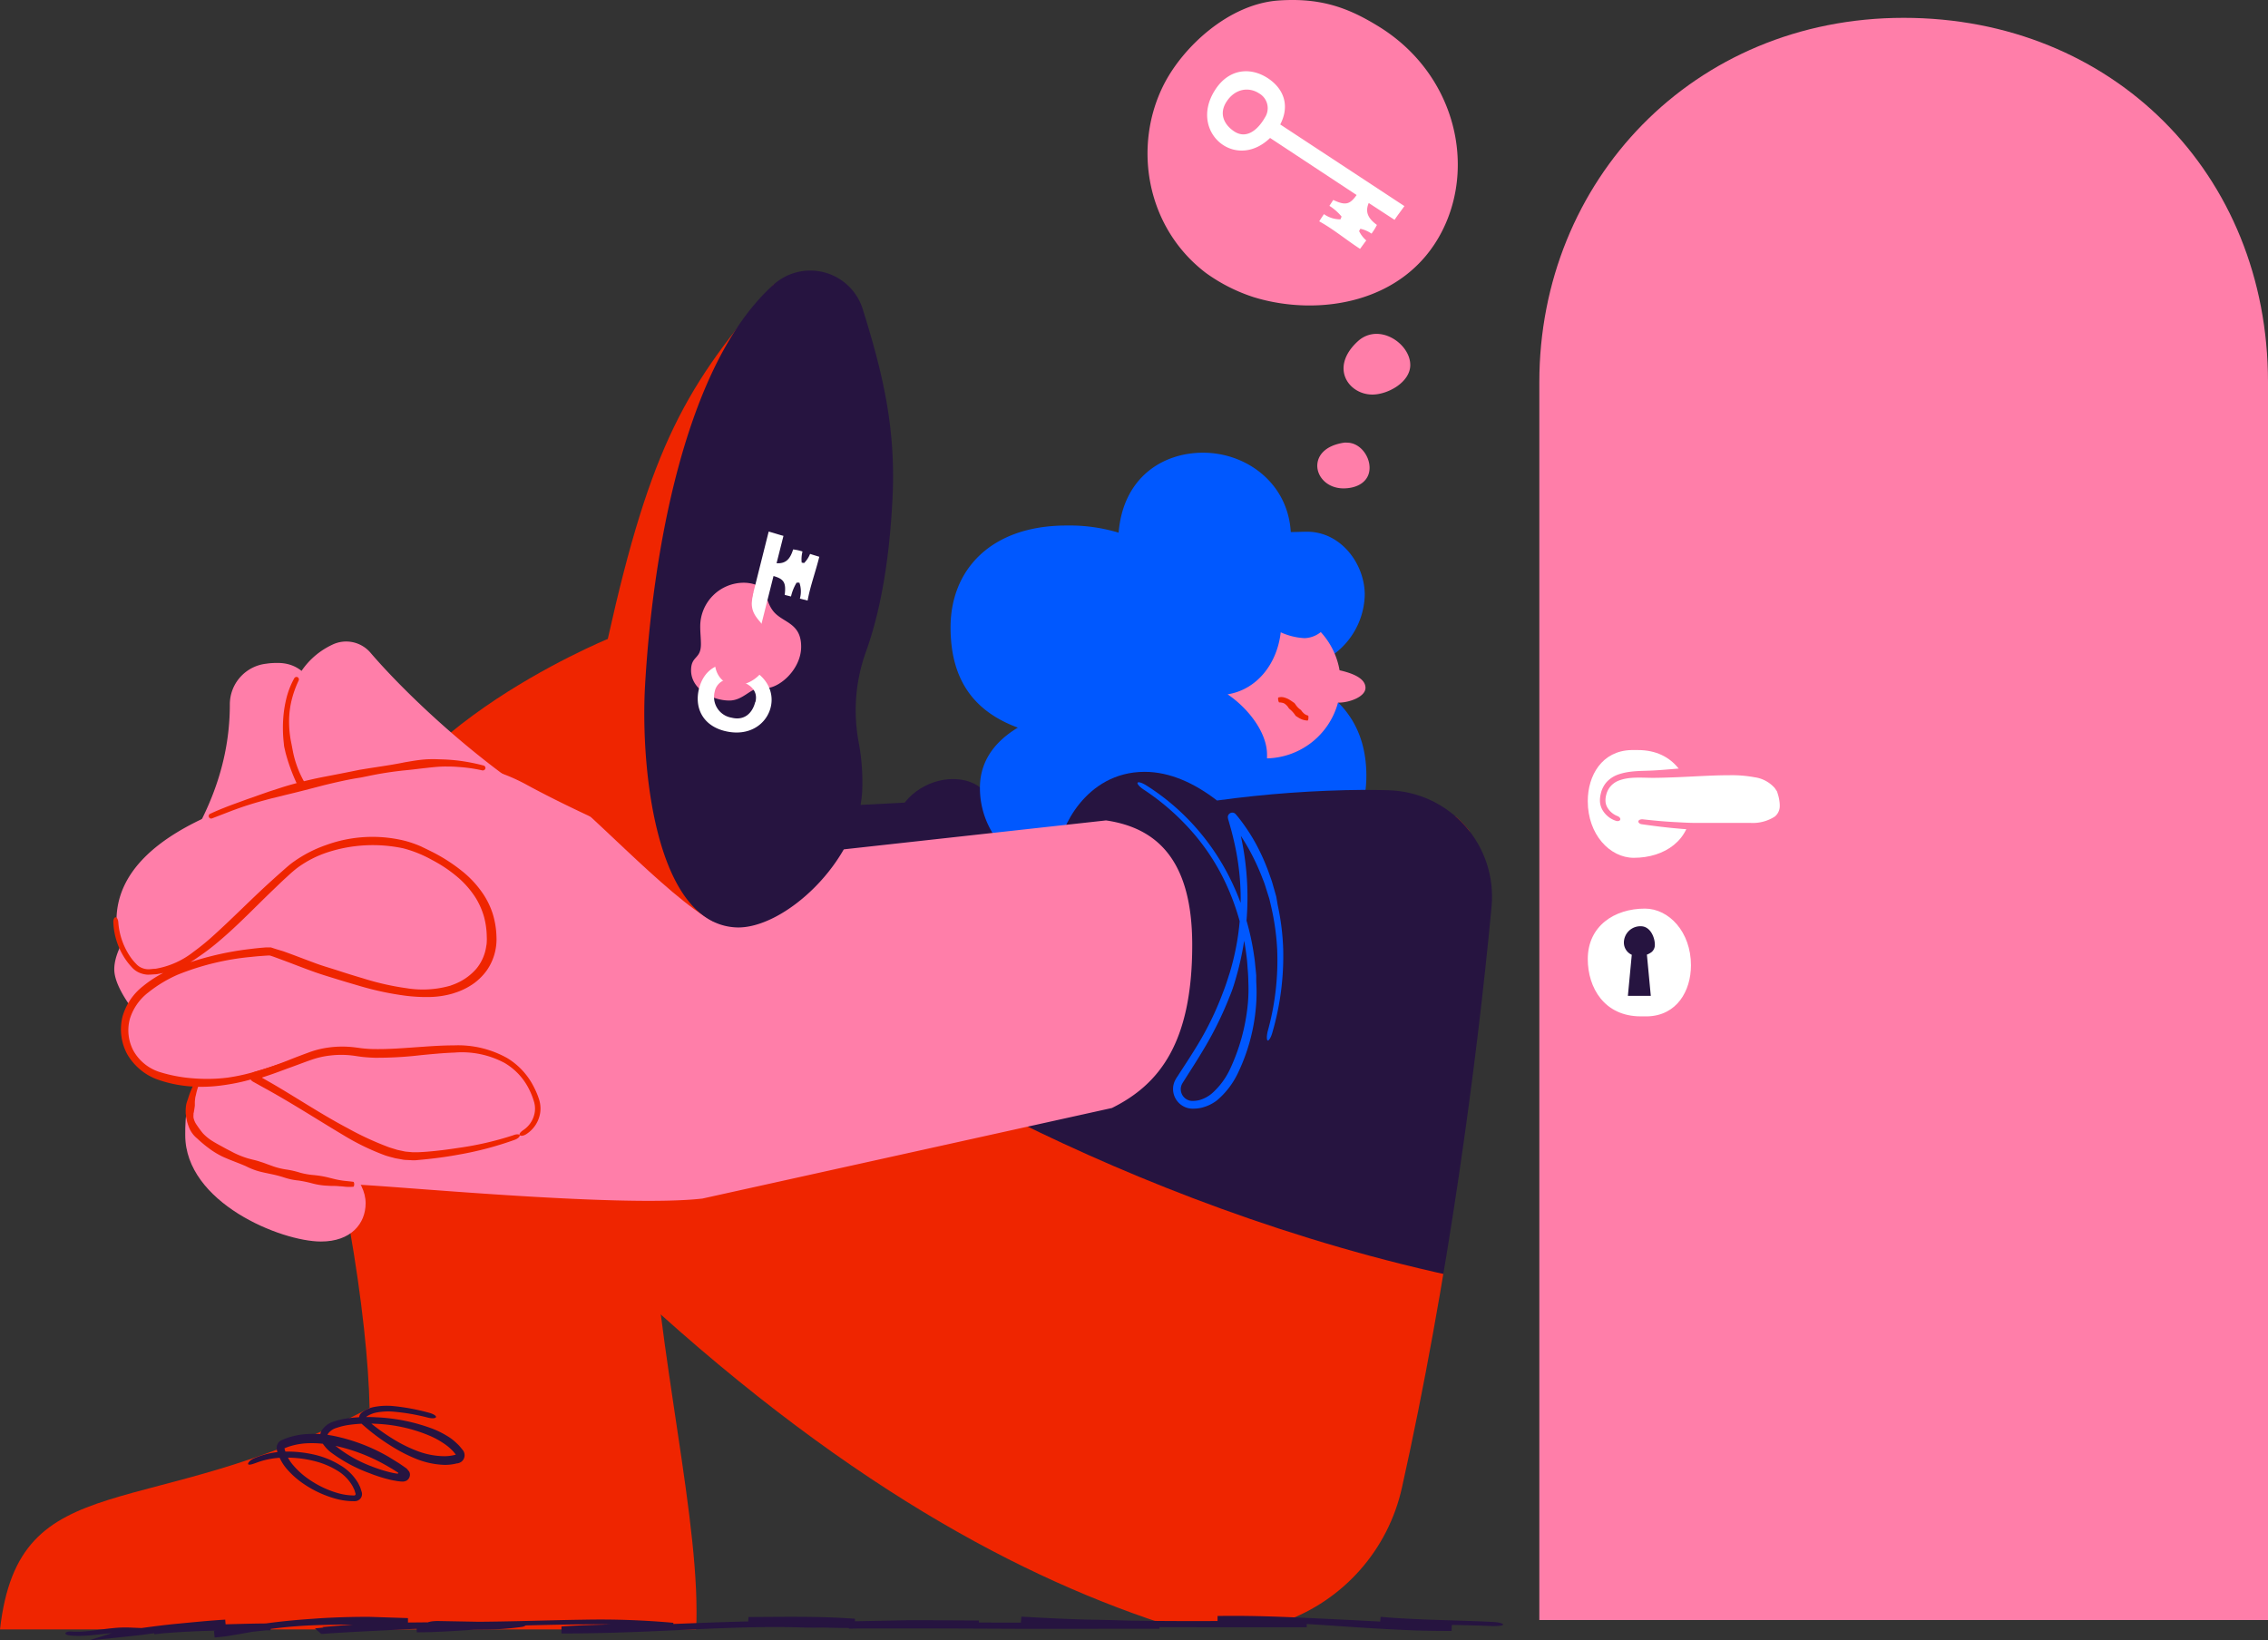
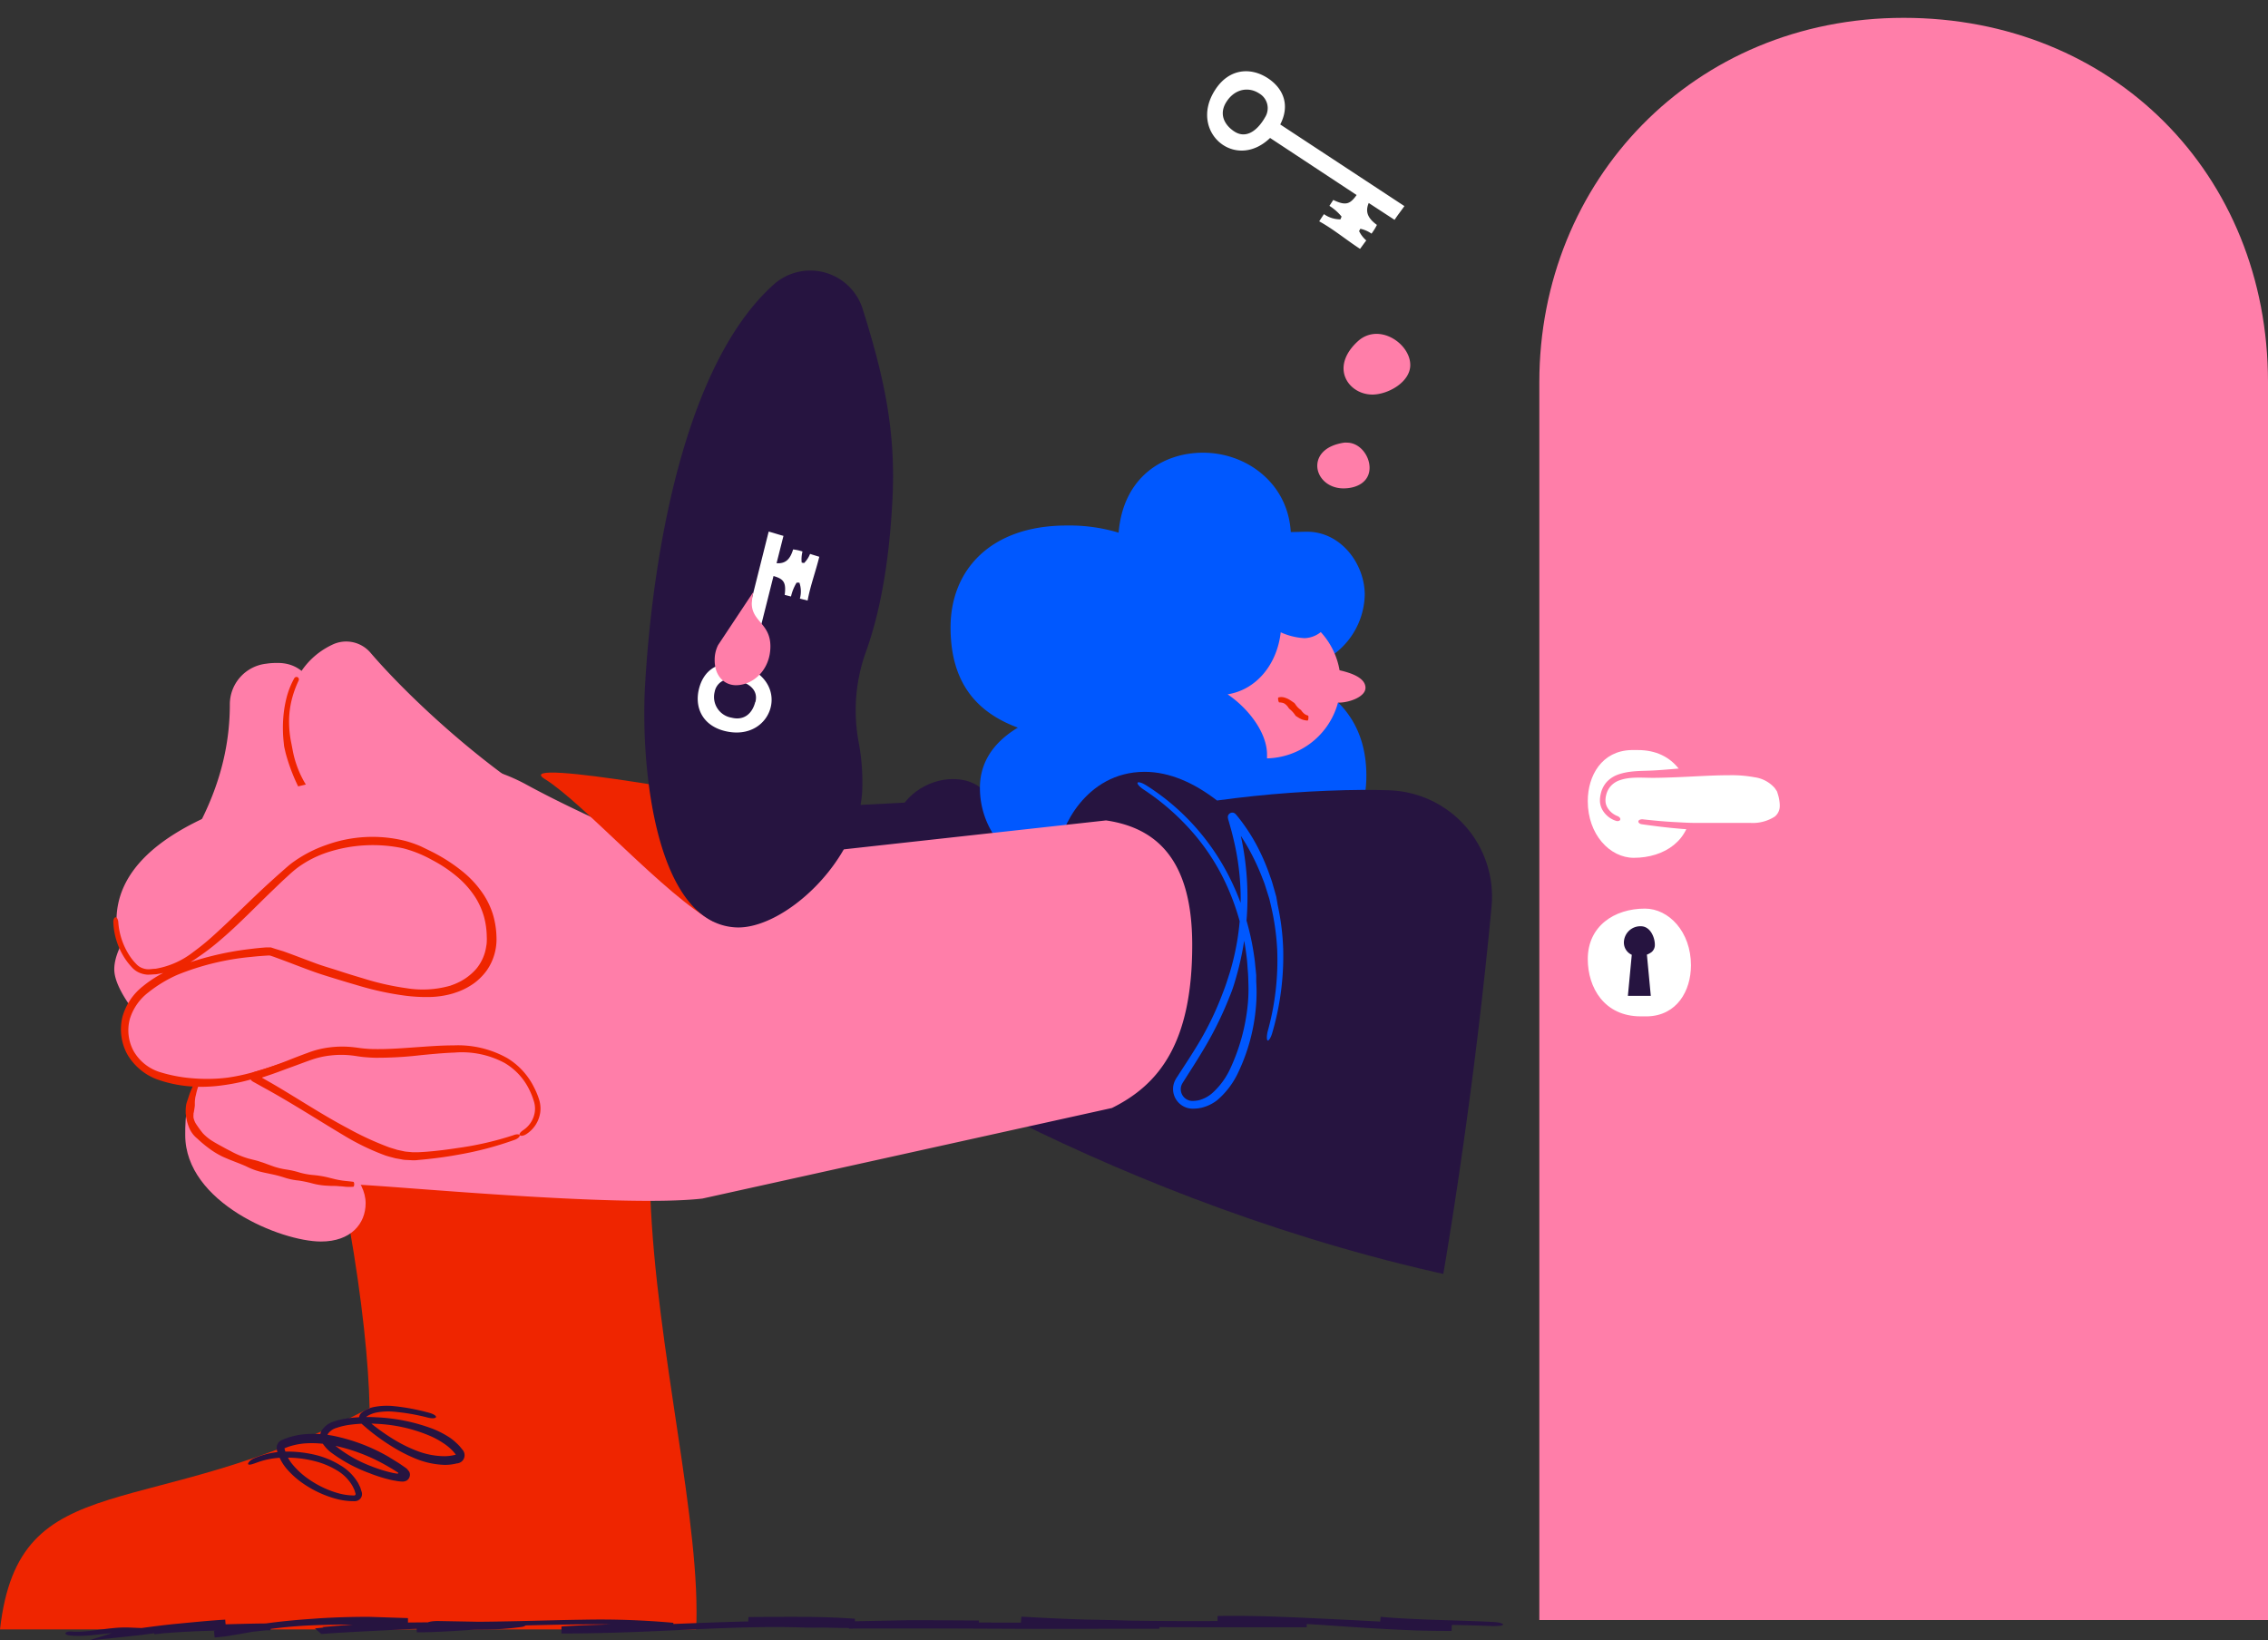
<svg xmlns="http://www.w3.org/2000/svg" id="Layer_2" data-name="Layer 2" viewBox="0 0 460.25 332.94">
  <rect x="0" y="0" width="460.25" height="332.94" fill="#333333" stroke="none" />
  <defs>
    <style>.cls-1{fill:none;}.cls-2{fill:#ef2500;}.cls-3{fill:#261440;}.cls-4{fill:#0058ff;}.cls-5{fill:#ff7ea9;}.cls-6{clip-path:url(#clip-path);}.cls-7{fill:#fff;}.cls-8{fill:#ff7337;}</style>
    <clipPath id="clip-path">
      <path class="cls-1" d="M121.15,254.76c45.44,43.77,83.36,64.36,114.57,74.68,10.46.24,15.59.24,24.77-.31a37.46,37.46,0,0,0,24-27.16c9.24-41.39,15.23-86.27,18.2-118a21.59,21.59,0,0,0-20.92-23.58c-1.65-.05-3.31-.08-5-.08a232.81,232.81,0,0,0-29.8,2.16c-4.53-3.5-9.55-5.82-14.68-5.82-12.12,0-17.32,12-17.32,15.64a3,3,0,0,0,.19,1.14S111.86,179.28,121.15,254.76Z" />
    </clipPath>
  </defs>
  <path class="cls-2" d="M132.38,224.18c-.36,4.18-.52,8.34-.52,12.5,0,30.46,9.49,67.16,9.49,90.39,0,1.22,0,2.42-.09,3.63H0c3.88-34.13,29.77-21,75-44.95-.36-18.09-5.26-51.61-16.26-86.73" />
  <line class="cls-1" x1="49.85" y1="296.4" x2="50.91" y2="297.96" />
  <line class="cls-1" x1="88.24" y1="288.57" x2="88.7" y2="286.74" />
  <path class="cls-3" d="M66.56,291a3.2,3.2,0,0,1,1.78-1.21,13.41,13.41,0,0,1,2.59-.61,28.19,28.19,0,0,1,5.52-.2,31.2,31.2,0,0,1,10.8,2.44,17.35,17.35,0,0,1,3.07,1.72,10.29,10.29,0,0,1,1.22,1,6.63,6.63,0,0,1,.52.54l.39.48a.06.06,0,0,1,0,.09l0,0-.37.09a9,9,0,0,1-1.84.21,15.83,15.83,0,0,1-5.41-1,28.38,28.38,0,0,1-4.71-2.28,42.38,42.38,0,0,1-5.82-4.22.27.27,0,0,1-.08-.1c-.36-.3,1-1,2-1.23a12.65,12.65,0,0,1,3.49-.22,41.7,41.7,0,0,1,7.13,1.22c.84.21,1.57.15,1.64-.11s-.55-.65-1.39-.87a42.75,42.75,0,0,0-7.35-1.37,13.84,13.84,0,0,0-3.84.19,6.2,6.2,0,0,0-1.9.72,4.27,4.27,0,0,0-.44.3,1.73,1.73,0,0,0-.51.53,1.48,1.48,0,0,0,0,1.44,1.52,1.52,0,0,0,.32.4,42.37,42.37,0,0,0,6,4.52,31.89,31.89,0,0,0,4.89,2.54,16.74,16.74,0,0,0,6,1.3,9.85,9.85,0,0,0,2.19-.24l.29-.07.14,0,.24-.07a1.62,1.62,0,0,0,.83-.58,1.69,1.69,0,0,0,0-2l-.61-.75a6.34,6.34,0,0,0-.63-.64,10.94,10.94,0,0,0-1.43-1.18A19.18,19.18,0,0,0,87.85,290a37,37,0,0,0-11.32-2.34,31.26,31.26,0,0,0-5.8.17,15,15,0,0,0-2.89.65,4.44,4.44,0,0,0-2.65,2,2.35,2.35,0,0,0-.18,1.41A3.39,3.39,0,0,0,65.5,293a8,8,0,0,0,1.43,1.6A30.63,30.63,0,0,0,75,299a29.69,29.69,0,0,0,4.38,1.37l.57.12c.19,0,.34.07.73.12s.66.08,1,.09.52-.08.74-.15a1.41,1.41,0,0,0,.77-1.21,1.25,1.25,0,0,0-.16-.68l-.5-.6c-1.14-.8-1.43-1-2-1.35s-1.07-.66-1.61-1a37.23,37.23,0,0,0-11-4.24,21.83,21.83,0,0,0-6.05-.39,15.72,15.72,0,0,0-3,.57,15,15,0,0,0-1.46.53l-.19.09a1.68,1.68,0,0,0-.3.15,1.68,1.68,0,0,0-.73,1.77l0,.13a9.74,9.74,0,0,0,2.28,4.12,17.52,17.52,0,0,0,3.46,2.93,21.81,21.81,0,0,0,6.46,2.88,13.74,13.74,0,0,0,3.61.43,1.49,1.49,0,0,0,1.2-.61,1.44,1.44,0,0,0,.19-1.3l-.29-.91-.41-.84a10.24,10.24,0,0,0-3.68-3.66,17.47,17.47,0,0,0-4.71-2,24.45,24.45,0,0,0-6.34-.75A16.67,16.67,0,0,0,51.52,296c-.83.37-1.3,1-1.14,1.19s.79,0,1.54-.27a16.31,16.31,0,0,1,6-1.08,23.11,23.11,0,0,1,6.05.74,16.25,16.25,0,0,1,4.38,1.83,8.73,8.73,0,0,1,3.23,3.27l.34.71.22.72a.3.3,0,0,1-.32.41,12.3,12.3,0,0,1-3.19-.46,20,20,0,0,1-6-2.86,15.74,15.74,0,0,1-3.06-2.74,8.07,8.07,0,0,1-1.82-3.4V294a.06.06,0,0,1,0-.07l0,0,.16-.06a11.52,11.52,0,0,1,1.29-.44,14.27,14.27,0,0,1,2.7-.48,21.29,21.29,0,0,1,5.56.37A36.6,36.6,0,0,1,78,297.21c.53.28,1,.59,1.57.9l1.12.71s.12.06.13.13a.1.1,0,0,1-.1.13h-.19l-.37-.06-.53-.1a27.54,27.54,0,0,1-4.15-1.28A27,27,0,0,1,68,293.39C67.08,292.64,66.2,291.55,66.56,291Z" />
  <path class="cls-3" d="M106.83,166.89l109.55-5.7s18.43-3,16.28,8.14S196.83,183,196.83,183H110.5Z" />
  <path class="cls-3" d="M182.35,166.76l-.43-.19c.84-4.66,6.15-8.45,11.41-8.45,7.09,0,8.54,5.71,10.14,8.64" />
-   <path class="cls-2" d="M157.09,57.68c-17.88,20.44-25,32.73-33.75,72,0,0-49.93,20.48-50.19,49.12l74.06,2.29Z" />
  <path class="cls-4" d="M206.08,174.12a17.51,17.51,0,0,1-7.22-14.26c0-4.6,2.22-8.88,7.69-12.18-8.89-3.3-13.65-9.66-13.65-20.36,0-11.63,8.13-20.66,23.54-20.66A34.43,34.43,0,0,1,227,108.11c.94-11.28,9-16.23,17.14-16.23,8.77,0,17.21,6.13,17.8,16.1h.25c1,0,2-.06,3.07-.06,6.83,0,11.69,6.49,11.69,12.8A15.43,15.43,0,0,1,265,135.4h0a1.28,1.28,0,0,0-.45,2.43c7.61,3.54,12.73,9.57,12.73,19.64,0,7-3.05,13.91-9.1,17.71" />
  <path class="cls-5" d="M257.12,153.92c0-.25,0-.51,0-.78,0-4.46-3.8-9.38-8-12.22,5.86-.92,10.05-6.11,10.78-12.59a13.28,13.28,0,0,0,4.86,1.19,5.58,5.58,0,0,0,3.27-1.23,15.26,15.26,0,0,1,3.81,7.75c2.4.54,5.26,1.54,5.26,3.56,0,1.83-3.29,3-5.38,3h-.2A15.29,15.29,0,0,1,257.12,153.92Z" />
  <line class="cls-1" x1="259.21" y1="141.13" x2="259.57" y2="142.99" />
  <line class="cls-1" x1="265.5" y1="146.69" x2="265.57" y2="144.8" />
  <path class="cls-2" d="M263,145.33l.4.26a5.24,5.24,0,0,0,.61.34,3.45,3.45,0,0,0,1.34.31c.09,0,.16-.23.17-.5s0-.5-.08-.51a2,2,0,0,1-.79-.39,3.85,3.85,0,0,1-.35-.35,2.21,2.21,0,0,1-.22-.29l-.05-.08a4,4,0,0,1-1.18-1.21l-.2-.25-.18-.11a9.35,9.35,0,0,0-1-.65,4.28,4.28,0,0,0-.86-.34,2.12,2.12,0,0,0-1.17,0c-.08,0-.1.25-.05.52s.14.47.19.48a2.94,2.94,0,0,1,.74.1,1.3,1.3,0,0,1,.52.27,2.72,2.72,0,0,1,.62.68l.09.15.21.19a5.75,5.75,0,0,1,1.17,1.34Z" />
  <g class="cls-6">
-     <path class="cls-2" d="M116.65,255.12c69.92,67.34,122.86,82.39,161.52,87.85,8.08-27.09,13.43-51.79,18.32-81.71.32-2-16.17-8.53-15.86-10.5,5.68-36,16.54-63.71,17.81-84.55-10-1.74-10.37-.4-19.87-.4-10,0-21.89-1.42-33,0-4.75-3.67-7.49-5.47-12.87-5.47C220,160.34,220,169,220,172.77c0,.43-4,2-3.87,2.41C216.12,175.18,106.9,175.91,116.65,255.12Z" />
    <path class="cls-3" d="M166.05,195.05s10.64-13.83,41.81-34.71,103-5.48,103-5.48l-6.48,106.05c-71.68-13.32-130.32-49.8-140.23-58.79Z" />
  </g>
  <line class="cls-1" x1="231.32" y1="158.05" x2="230.34" y2="159.67" />
  <line class="cls-1" x1="256.37" y1="210.88" x2="258.18" y2="211.43" />
  <path class="cls-4" d="M251,197.83a58.48,58.48,0,0,0,1.18-26.33c-.22-1.18-.47-2.33-.76-3.45-.14-.56-.28-1.11-.44-1.65l-.11-.4-.06-.2,0-.1v0h0l-.76.23h0l-.59.53h0l.06.08.12.15.25.3a41.19,41.19,0,0,1,3.41,5.1,46.43,46.43,0,0,1,2.83,6c.18.47.38.94.54,1.42l.46,1.46.46,1.46.35,1.49a49.58,49.58,0,0,1,1.24,8.75,53.73,53.73,0,0,1-1.92,16.63c-.24,1-.22,1.8,0,1.88s.68-.63.94-1.61a55.41,55.41,0,0,0,2.2-17,49.58,49.58,0,0,0-1.12-8.91L259,182l-.43-1.52-.44-1.52c-.16-.5-.35-1-.52-1.49a42.7,42.7,0,0,0-2.8-6.31,38,38,0,0,0-3.57-5.35l-.27-.32-.14-.17-.07-.08a1.24,1.24,0,0,0-.22-.18.85.85,0,0,0-.5-.13.91.91,0,0,0-.75.45.89.89,0,0,0-.08.73v0l0,.09.06.2.12.39c.14.53.3,1.07.45,1.61.29,1.09.56,2.21.81,3.37a51.6,51.6,0,0,1-1.06,25.54c-.45,1.4-.88,2.81-1.43,4.17a62.49,62.49,0,0,1-5.45,11.11c-1.08,1.77-2.22,3.5-3.36,5.25l-.42.66a5.6,5.6,0,0,0-.44.73,3.9,3.9,0,0,0-.44,1.87,4,4,0,0,0,1.81,3.26,4,4,0,0,0,1.95.65,8,8,0,0,0,1.9-.16A8.37,8.37,0,0,0,247,223.3a16.64,16.64,0,0,0,4.27-5.63,38.42,38.42,0,0,0,3.6-13.31,33.69,33.69,0,0,0,.06-5.12l0-1.28-.12-1.27c-.1-.84-.15-1.69-.29-2.53a51.71,51.71,0,0,0-4.65-15.36,47.31,47.31,0,0,0-6.25-9.73,46.54,46.54,0,0,0-11-9.67c-.85-.53-1.62-.77-1.76-.54s.4.84,1.21,1.38a48.48,48.48,0,0,1,10.7,9.57,44,44,0,0,1,6,9.52A48.66,48.66,0,0,1,253,194.4c.11.82.14,1.64.21,2.46s.11,1.64.12,2.46a32.73,32.73,0,0,1-.15,4.86,40,40,0,0,1-3.52,12.7,15.16,15.16,0,0,1-3.76,5.07,6.73,6.73,0,0,1-2.61,1.35,6.33,6.33,0,0,1-1.42.14,2.34,2.34,0,0,1-1.15-.37,2.39,2.39,0,0,1-1.1-1.92,2.29,2.29,0,0,1,.24-1.12,6.73,6.73,0,0,1,.36-.6l.41-.65c1.11-1.75,2.25-3.51,3.33-5.32a72,72,0,0,0,5.61-11.3C250.17,200.74,250.6,199.28,251,197.83Z" />
  <path class="cls-5" d="M386.31,3.62h0c-42.71,0-73.93,33.1-73.93,73.93V328.8H460.25V77.55C460.25,35.28,428.76,3.62,386.31,3.62Z" />
  <path class="cls-7" d="M334.31,206.28l-1.34,0c-7.41,0-10.76-5.82-10.76-11.63,0-6.66,5.35-10.24,11.6-10.24,4.85,0,9.34,4.72,9.34,11.5C343.15,201.12,340.28,206.13,334.31,206.28Z" />
  <path class="cls-7" d="M331.05,152.23l1.34,0c7.42,0,10.76,5.82,10.76,11.63,0,6.66-5.35,10.24-11.6,10.24-4.85,0-9.34-4.72-9.34-11.5C322.21,157.39,325.08,152.38,331.05,152.23Z" />
  <path class="cls-3" d="M335.82,191.7c0-1.37-.87-3.71-2.86-3.71a3.34,3.34,0,0,0-3.42,3.31,2.7,2.7,0,0,0,1.6,2.48l-.79,8.34H335l-.79-8.37a3.64,3.64,0,0,0,1-.56A1.88,1.88,0,0,0,335.82,191.7Z" />
  <path class="cls-7" d="M328.75,166.31a4.14,4.14,0,0,1-3.56-4.26c.43-3.82,3.34-4.83,7.38-4.91,1,0,1.92,0,2.71,0,2.66-.05,8.12-.51,12.3-.6,7.5-.15,14.19.14,14.33,6.82.07,3.54-3.8,4.44-7.35,4.51h-.08a139.1,139.1,0,0,1-20.82-1C332.26,166.67,330.39,166.65,328.75,166.31Z" />
  <line class="cls-1" x1="328.55" y1="167.24" x2="328.94" y2="165.38" />
  <line class="cls-1" x1="332.54" y1="165.79" x2="332.38" y2="167.68" />
  <path class="cls-5" d="M360.85,161.39a7.86,7.86,0,0,1,.25,1.21,5.61,5.61,0,0,1,.06,1.21,2.72,2.72,0,0,1-1,1.92,8.24,8.24,0,0,1-4.89,1.29h-5.52l-2.86,0c-.88,0-1.76,0-2.63,0-1.27,0-2.53-.07-3.79-.14-2.4-.11-4.77-.33-7.17-.6-.44,0-.8.16-.82.43s.29.53.7.58c2.39.34,4.82.65,7.24.86,1.26.12,2.52.2,3.78.28l2.65.16c1,.06,1.93.1,2.9.12,1.73,0,3.52,0,5.63-.11a17,17,0,0,0,2.88-.5,7.49,7.49,0,0,0,2.79-1.31,4.24,4.24,0,0,0,1.56-2.85,9,9,0,0,0-.3-3c-.12-.33-.26-.66-.4-1s-.38-.61-.57-.92a8.77,8.77,0,0,0-5-2.75,30.73,30.73,0,0,0-5.41-.58,100.79,100.79,0,0,0-11.51.4c-1.41.11-2.83.24-4.23.3-2.21.11-4.56,0-6.88.83a5.79,5.79,0,0,0-2.24,1.47,5.33,5.33,0,0,0-1.22,2.4,5.5,5.5,0,0,0-.16,1.7,3.93,3.93,0,0,0,.55,1.68,4.93,4.93,0,0,0,2.67,2.12c.45.15.85,0,.9-.27s-.21-.54-.55-.68a4.09,4.09,0,0,1-2.06-1.73,2.87,2.87,0,0,1-.39-1.23,4.22,4.22,0,0,1,.14-1.34,4.11,4.11,0,0,1,1-1.88,4.33,4.33,0,0,1,1.82-1.13c2-.69,4.26-.48,6.52-.46,1.44,0,2.86-.05,4.27-.1,3.83-.13,7.67-.43,11.38-.43a25.49,25.49,0,0,1,5.11.41,6.65,6.65,0,0,1,4.12,2.21c.14.23.31.45.45.68Z" />
  <line class="cls-1" x1="53.72" y1="218.53" x2="53.19" y2="216.71" />
  <line class="cls-1" x1="33.75" y1="212.76" x2="32.2" y2="213.85" />
  <path class="cls-8" d="M38.43,216.92a7.8,7.8,0,0,1-1.06-.48,10.27,10.27,0,0,1-1.44-.91,13.28,13.28,0,0,1-1.23-1,12.53,12.53,0,0,1-1.09-1.21.51.51,0,0,0-.64,0,.42.42,0,0,0-.17.58,14.73,14.73,0,0,0,2.35,2.65,13.4,13.4,0,0,0,1.49,1.11c.38.22.73.5,1.13.69l.27.14a23.87,23.87,0,0,0,5.32,1.24l.92.06.6,0c1.09-.08,2.17-.2,3.24-.38.77-.12,1.53-.26,2.29-.41a24.39,24.39,0,0,0,2.84-.77.46.46,0,0,0,.2-.58c-.08-.26-.29-.43-.48-.39l-2.79.64c-.74.14-1.47.27-2.22.34a20,20,0,0,1-3.09.07l-.54-.06h-.86A10.38,10.38,0,0,1,38.68,217Z" />
  <path class="cls-5" d="M65.76,232.4c3.36,3,8.44,7,8.44,11.8,0,4.17-3,7.78-9.06,7.78-8.13,0-27.55-7.9-27.55-21.61,0-.91,0-1.89.08-3,0-3.29,4.8-6.58,4.8-6.58" />
  <path class="cls-5" d="M59.47,172.06c2-5.78,6.14-9.16,6.14-22.38,0-8.29-2.59-15.13-9.23-15.13-.55,0-1.36,0-2.31.15A8.31,8.31,0,0,0,46.64,143v0c0,28.09-23.45,43.2-23.45,53.74,0,8.78,23.83,29.19,30.61,29.77C53.8,226.54,70.82,211.81,59.47,172.06Z" />
  <path class="cls-5" d="M115.92,166.12c-16.19-8.83-32.91-24.5-40.75-33.66a6.48,6.48,0,0,0-7.74-1.61c-6.35,3-9.35,9.35-9.35,16.18a26.27,26.27,0,0,0,10.9,21" />
  <line class="cls-1" x1="61.27" y1="137.86" x2="59.61" y2="136.94" />
  <line class="cls-1" x1="68.43" y1="168.83" x2="69.53" y2="167.28" />
  <path class="cls-2" d="M61.27,160.86c.36.55.75,1.07,1.14,1.59s.58.75.88,1.11.61.72.94,1.06a25.16,25.16,0,0,0,4,3.51.54.54,0,0,0,.75-.08.56.56,0,0,0-.14-.74,22.48,22.48,0,0,1-3.68-3.55c-.3-.33-.56-.69-.83-1s-.53-.71-.76-1.08a15.39,15.39,0,0,1-1-1.6l-.21-.38a20.52,20.52,0,0,1-2.92-7.2l-.25-1.31-.17-.85a21.36,21.36,0,0,1-.34-4.73,18.34,18.34,0,0,1,.47-3.38,21.08,21.08,0,0,1,1.44-4.08.54.54,0,0,0-.19-.71.53.53,0,0,0-.7.25,16.59,16.59,0,0,0-1.64,4.29,23.76,23.76,0,0,0-.56,3.56,27.28,27.28,0,0,0,.06,5l.09.88c.09.47.21.93.31,1.39a37.33,37.33,0,0,0,3,7.69Z" />
  <path class="cls-5" d="M35.6,196.87a20,20,0,0,1-5.78.38l-.81-.18c-1.1,0-2.9-2.58-3.74-4-1.9-3.13-1.63-2.52-1.63-6.22,0-19.86,33.52-28,61.24-31.7a35.94,35.94,0,0,1,21.88,4.06c11.24,6.14,23.9,11.25,34.43,16.49l83.26-9.19h0c10.46,1.53,17.49,8.2,17.49,25.28,0,19.84-6.67,28.32-16.3,33.09h0l-83.1,18.38c-16.87,1.94-65.27-2.83-70.63-2.83-3.63,0-33.44-3.92-33.44-14.49a14.19,14.19,0,0,1,1.39-5.87C24.8,219.77,18.78,205.39,35.6,196.87Z" />
  <line class="cls-1" x1="42.02" y1="164.94" x2="42.78" y2="166.68" />
  <line class="cls-1" x1="98.27" y1="156.9" x2="98.74" y2="155.07" />
-   <path class="cls-2" d="M74.59,157.53a71.71,71.71,0,0,1,7.83-1.21c1.43-.13,2.72-.32,3.91-.44.66-.08,1.33-.15,2-.21s1.23-.09,1.85-.1c.89,0,1.78,0,2.67.08a31.46,31.46,0,0,1,5,.7.55.55,0,0,0,.65-.37.52.52,0,0,0-.41-.62,39,39,0,0,0-5.17-1c-.9-.1-1.81-.18-2.73-.22l-1.92-.06c-.7,0-1.4,0-2.11.06-1.26.1-2.54.32-4,.57-2.6.54-5.27.9-7.86,1.31l-1.34.22c-2.47.51-5,1-7.45,1.47a81.33,81.33,0,0,0-8,2l-2.91.94-4.58,1.61-3.28,1.2c-1.35.52-2.75,1.07-4.09,1.71a.5.5,0,1,0,.4.92l4.1-1.58c1.07-.39,2.15-.79,3.26-1.13,1.52-.49,3.07-.91,4.62-1.32l2.92-.72c2.65-.62,5.31-1.33,7.89-2,2.41-.58,4.9-1.16,7.37-1.53Z" />
  <line class="cls-1" x1="105.09" y1="229.5" x2="105.79" y2="231.26" />
  <line class="cls-1" x1="105.79" y1="231.26" x2="105.09" y2="229.5" />
  <path class="cls-2" d="M54.31,221.18c5.12,2.84,10.23,6.14,15.41,9.23a48.5,48.5,0,0,0,8.2,4c.74.29,1.53.45,2.3.67l1.2.21a5.41,5.41,0,0,0,1.21.14l1.13.06c.38,0,.75,0,1.11-.06.72-.06,1.43-.13,2.14-.21q3.09-.33,6.13-.89a67.71,67.71,0,0,0,11.32-3c.65-.24,1.08-.65,1-.91s-.69-.27-1.33,0A64.49,64.49,0,0,1,92.86,233c-2,.31-4,.56-6,.73-.7.06-1.4.1-2.1.13l-1,0-1-.09a5.77,5.77,0,0,1-1.08-.17l-1.08-.23c-.71-.24-1.43-.41-2.13-.7a61.46,61.46,0,0,1-8-3.74c-5.24-2.76-10.3-6.16-15.42-9.12l-1.76-1s-.16-.09-.07-.13l.18-.06,1.61-.54c1.37-.47,2.72-1,4.06-1.48s2.67-1,4-1.46a17.28,17.28,0,0,1,4-.92,18.7,18.7,0,0,1,4.36,0c.71.08,1.49.23,2.29.31s1.59.13,2.38.15a75.83,75.83,0,0,0,9.34-.53c2.28-.22,4.54-.44,6.8-.52a18.36,18.36,0,0,1,10.17,2.11,12.8,12.8,0,0,1,5,5.42,14,14,0,0,1,.88,2.2,5,5,0,0,1,.25,2.22,5.34,5.34,0,0,1-2.3,3.75c-.51.34-.89.72-.8,1s.72.26,1.35-.14a6.25,6.25,0,0,0,2.85-4.47,6.09,6.09,0,0,0-.28-2.69,15.63,15.63,0,0,0-1-2.37,14.37,14.37,0,0,0-5.44-5.92,20.41,20.41,0,0,0-10.83-2.57c-2.31,0-4.61.16-6.87.32-3.08.21-6.15.48-9.17.43-.75,0-1.5-.05-2.24-.12s-1.46-.2-2.28-.28a20.39,20.39,0,0,0-4.75.07,18.69,18.69,0,0,0-4.27,1.07c-1.34.49-2.68,1-4,1.53s-2.67,1-4,1.47l-1,.33-1.45.44-.46.14-.23.07a.87.87,0,0,0-.11.09l-.42.37a.69.69,0,0,0-.15.59,1.08,1.08,0,0,0,.2.44,1.21,1.21,0,0,0,.38.36c.19.12.41.23.61.34l1,.56Z" />
  <path class="cls-2" d="M60.12,214.86c-3,.95-6.07,2-9.07,2.84a38.64,38.64,0,0,1-4.76,1,31.84,31.84,0,0,1-3.38.26,35,35,0,0,1-3.69-.1,30.27,30.27,0,0,1-6.94-1.32,9.35,9.35,0,0,1-5.16-4.21,8.84,8.84,0,0,1-.77-6.52,10.7,10.7,0,0,1,3.73-5.37A26.87,26.87,0,0,1,36,197.85a52.72,52.72,0,0,1,15-3.64c1.07-.12,2.15-.2,3.24-.27a4.73,4.73,0,0,1,.57,0l.72.24,1.55.57c2.07.76,4.14,1.59,6.25,2.35,1.66.61,3.36,1.11,5,1.62s3.34,1,5,1.49a60.31,60.31,0,0,0,9.11,1.9,33.76,33.76,0,0,0,4.73.24,17.94,17.94,0,0,0,4.76-.72c.46-.16.94-.3,1.39-.49a13.83,13.83,0,0,0,3-1.67,12,12,0,0,0,2.48-2.54,11.07,11.07,0,0,0,1.95-6.77,17.36,17.36,0,0,0-.72-4.57,16,16,0,0,0-2-4.18,20.65,20.65,0,0,0-4-4.4,34.65,34.65,0,0,0-5.59-3.73c-1-.53-2-1-3-1.49a23.23,23.23,0,0,0-3.19-1.12,27.52,27.52,0,0,0-16.08.84,26,26,0,0,0-6.41,3.27c-.5.34-1,.74-1.43,1.11s-.88.77-1.32,1.16c-.88.77-1.73,1.55-2.58,2.32-3.65,3.34-7.24,7-10.9,10.31a47.11,47.11,0,0,1-4.26,3.5,17,17,0,0,1-7.73,3.44c-.5,0-1,.11-1.5.1a3.64,3.64,0,0,1-1.34-.31,3.3,3.3,0,0,1-1.1-.81,11.06,11.06,0,0,1-1-1.18,14.25,14.25,0,0,1-2.59-7.25c-.05-.53-.27-1-.54-1s-.49.44-.47,1a14.39,14.39,0,0,0,2.7,7.87,12.85,12.85,0,0,0,1.06,1.28,4.31,4.31,0,0,0,1.45,1.07,5.06,5.06,0,0,0,1.75.43c.59,0,1.12-.06,1.69-.08a19.19,19.19,0,0,0,8.46-3.42,47.49,47.49,0,0,0,4.49-3.43c3.88-3.28,7.38-7,10.93-10.38.82-.79,1.64-1.59,2.49-2.36.43-.39.85-.79,1.28-1.16s.85-.72,1.31-1.05a21.83,21.83,0,0,1,6-3,29.68,29.68,0,0,1,15.2-.77,24.5,24.5,0,0,1,5.87,2.37,27.66,27.66,0,0,1,5.31,3.59,18.65,18.65,0,0,1,3.58,4.16,15.43,15.43,0,0,1,1.65,3.77,16.31,16.31,0,0,1,.56,4.07,7.32,7.32,0,0,1,0,.94,4.81,4.81,0,0,1-.1.93,9.21,9.21,0,0,1-2,4.6,11.38,11.38,0,0,1-4.12,3c-.38.17-.77.3-1.16.45a20.42,20.42,0,0,1-8.86.52,54.17,54.17,0,0,1-8.85-2c-1.66-.49-3.32-1-5-1.55s-3.32-1-4.94-1.62c-2.07-.76-4.15-1.58-6.26-2.33L56,192.62l-.87-.28a1.27,1.27,0,0,0-.18-.06l-.19,0-.27,0-.42,0c-1.11.08-2.22.19-3.31.33a61.39,61.39,0,0,0-15.3,3.82A23.27,23.27,0,0,0,29,200.17a11.94,11.94,0,0,0-4.16,6.24,10.64,10.64,0,0,0,1,7.59,11.81,11.81,0,0,0,5.85,5,25.84,25.84,0,0,0,7.38,1.52A29.41,29.41,0,0,0,43,220.5c1.18-.08,2.35-.24,3.51-.43a39.13,39.13,0,0,0,5-1.16c3.07-1,6-2.07,9-3.09.53-.18.88-.54.79-.8S60.65,214.69,60.12,214.86Z" />
  <path class="cls-2" d="M39.32,220.07c-.28.56-.53,1.14-.76,1.73-.12.31-.22.62-.32.93l-.22.66a6,6,0,0,0-.22.72,7.41,7.41,0,0,0-.12,1.47l0,.41.06.39c0,.26.06.53.12.78a8.36,8.36,0,0,0,.44,1.5,5.5,5.5,0,0,0,1.72,2.41,25.3,25.3,0,0,0,2.39,2,16.83,16.83,0,0,0,2.21,1.4c.6.33,1.24.58,1.87.85,1.09.44,2.23.86,3.32,1.33l.25.12a13.89,13.89,0,0,0,2.37.93c.54.15,1.1.28,1.65.39l1.08.23a24.25,24.25,0,0,1,2.44.64,13.05,13.05,0,0,0,3,.64,24.81,24.81,0,0,1,2.62.54,14.4,14.4,0,0,0,2.85.49l1.09.06c.57,0,1.14,0,1.71.07.41,0,.82.06,1.23.1a9.15,9.15,0,0,0,1.58,0c.12,0,.2-.23.2-.5s-.08-.49-.18-.5c-.48-.07-1-.12-1.5-.17a11.74,11.74,0,0,1-1.19-.16c-.56-.09-1.11-.22-1.66-.36l-1-.25a21.16,21.16,0,0,0-2.82-.44,15.28,15.28,0,0,1-2.59-.46,18,18,0,0,0-2.93-.67,14.69,14.69,0,0,1-2.42-.58l-1-.36c-.52-.18-1-.39-1.56-.55l-.36-.12c-.67-.23-1.37-.36-2-.54l-.24-.06a17.94,17.94,0,0,1-3.21-1.29c-.57-.31-1.16-.59-1.72-.91-.72-.4-1.46-.78-2.14-1.2a9.64,9.64,0,0,1-2.21-1.75A23.94,23.94,0,0,1,39.71,228a4.15,4.15,0,0,1-.44-1.14,3.08,3.08,0,0,1,0-.61V226l.07-.29c.08-.47.15-.9.2-1.31l0-.69q0-.31.06-.63c0-.3.1-.61.17-.91a12.32,12.32,0,0,1,.47-1.68c0-.1-.15-.27-.39-.38S39.37,220,39.32,220.07Z" />
  <path class="cls-3" d="M303,329.19c-6.53-.33-13.06-.37-19.56-.79-1.09-.07-2.17-.15-3.26-.25l-.1,1.05,6.82.91c2.37.31,4.73.61,7.12.82l.53,0,0-1.26c-2.4,0-4.8-.11-7.23-.22-4.61-.18-9.51-.46-15-.74-8.36-.39-16.89-.88-25.24-.73l0,1.17,4.78.34c4.36.33,8.81.69,13.32.69v-1.29c-5.38,0-10.79,0-16.13.1-10.72.07-21.64,0-32.18-.4-3.15-.12-6.34-.29-9.61-.48l-.09,1.3c5.85.45,11.82.5,17.7.62,3.45.07,6.9.18,10.32.43l0-1.31-11.17.09c-12.43.17-25.31.06-37.92,0l-2.88,0-10.95-.13,0,1.44,16-.21h10.26v-1.43l-7.81.11-11.76.17a209.94,209.94,0,0,1-26.84-1l-.23,0-.07,1.29c7.07,0,14.29-.07,21.45.44l0-1.37a89.73,89.73,0,0,1-10.76.5c-9.53-.18-19.28.32-28.66.65-6.52.23-13.19.43-19.9.4l0,1.43c3.59-.26,7.26-.38,10.91-.51,3.84-.12,7.69-.24,11.53-.48h.23l0-1.18a165,165,0,0,0-18.06-.63c-4.38.06-8.76.19-13.14.29-2.72.06-5.5.11-8.28.13L88.89,329c-1.13,0-2,.15-2,.36s.88.41,2,.45c2.8.08,5.62.19,8.42.22s5.58-.05,8.32-.11c4.36-.1,8.73-.23,13.11-.24a150.57,150.57,0,0,1,17.9.85l0-1.17h-.28c-3.81.18-7.62.24-11.42.32s-7.37.17-11,.43l0,1.42c6.77,0,13.44-.22,20-.52,9.4-.41,19.07-1,28.55-.71a80.89,80.89,0,0,0,11-.38l0-1.38c-7.26-.54-14.5-.38-21.55-.35l-.07,1.28.23,0a255.23,255.23,0,0,0,27,.91l11.83-.05,7.72,0v-1.43l-10.24-.06c-1.39,0-2.8,0-4.2,0l-11.88.23,0,1.44,11.1,0h2.72c12.64,0,25.5.15,37.95.06l11.18,0,0-1.31c-3.46-.26-6.92-.38-10.38-.46-5.9-.14-11.85-.16-17.64-.58l-.08,1.3c3.29.17,6.49.32,9.66.41,10.56.35,21.48.33,32.1.33l16.23,0v-1.3c-4.45,0-8.87-.31-13.23-.6l-4.81-.3,0,1.17c8.29-.22,16.81.24,25.2.85,5.45.36,10.36.67,15,.83,2.41.08,4.82.1,7.24.1l.05-1.26-.53,0c-2.35-.15-4.71-.41-7.06-.69l-6.85-.83-.11,1c1.14.09,2.27.16,3.4.22,6.51.34,13,.3,19.47.58,1.15,0,2.08-.09,2.09-.31S304.15,329.24,303,329.19Z" />
  <path class="cls-3" d="M14.18,331.93c3,.31,5.93-.29,8.8-.48a23.71,23.71,0,0,1,3.37,0l-.14-1.07-1.05.33-1.61.5-5.61,1.75,5.88-.6,1.51-.16,3.46-.38,6.67-.91a93,93,0,0,1,10.23-1l-.1-1.15-3.07.34c-3.72.42-7.54.84-11.3,1.37l.11,1.22,1.75-.19c4.76-.41,9.63-.56,14.35-.61l7.42,0-.05-1.33c-1.59.11-3.2.28-4.79.49-2.21.29-4.4.66-6.58,1l.13,1.29c1-.08,2-.18,3-.35,2.78-.44,5.53-1,8.33-1.38s5.62-.62,8.43-.74l1.28-.05c3.94-.1,8-.15,12,0l6,.1,0-1.4-2,.26c-1.73.21-3.46.4-5.21.58l-10.06,1-1.42.14,1.09.95h0l.2.16h.26l2-.14c4.76-.31,9.69-.52,14.53-.78,4.25-.19,8.59-.2,12.79-.15l4.46.07,0-1.4c-3.1.1-6.24.36-9.34.61-1.71.13-3.41.25-5.12.31H84.6l.08,1.17a66.75,66.75,0,0,1,7.9-.51l5.87-.06a54.1,54.1,0,0,0,7.48-.54c.51-.08.88-.32.85-.53s-.46-.33-1-.27a71.14,71.14,0,0,1-7.41.44c-1.94,0-3.89,0-5.86,0-2.66,0-5.34,0-8,.29l.08,1.17h.2c1.72,0,3.44-.06,5.14-.15,3.14-.14,6.27-.41,9.33-.56l0-1.39-4.48,0L82,329.31c-4.89,0-9.83.34-14.61.75l-2,.17.46.15h0l-.34,1.1c3.28-.42,6.67-.73,10-1l5.28-.47,2-.21,0-1.39-6.09-.2-1.88-.06c-3.45,0-6.93.1-10.3.32l-1.21.09c-2.83.19-5.69.45-8.52.82s-5.64.9-8.36,1.3c-1,.15-1.94.24-2.91.3l.13,1.28c2.2-.32,4.38-.67,6.56-.95,1.57-.2,3.15-.37,4.71-.49l0-1.33c-2.52,0-5,.07-7.46.13-4.72.13-9.61.36-14.36.7l-1.81.11.12,1.23c3.8-.4,7.62-.9,11.32-1.39l3.07-.4-.1-1.15c-3.43.2-6.91.57-10.35.89-2.44.25-4.62.54-6.68.82l-3.43.51-1.49.22.27,1.15,1.57-.55,1-.36,2.76-.95-2.9-.12a23.54,23.54,0,0,0-3.57.12c-2.92.27-5.78.92-8.6.67-.5,0-.92.14-1,.35S13.66,331.89,14.18,331.93Z" />
-   <path class="cls-5" d="M244.64,55.34C232.45,46,229.89,29.46,236.21,17.1,240.14,9.42,249.44.79,259.46.1c8.66-.6,14.25,1.52,20.36,5.3,15.32,9.46,19.78,27.91,12.81,41.54-7.55,14.78-25.25,17.37-38.22,13.37h0a34.8,34.8,0,0,1-9.65-4.88Z" />
  <path class="cls-5" d="M275.6,69.22a5.54,5.54,0,0,1,3.74-1.46c3.47,0,6.85,3.14,6.85,6.32,0,3.48-4.53,6-7.69,6s-5.85-2.33-5.85-5.32C272.65,73.06,273.52,71.09,275.6,69.22Z" />
  <path class="cls-5" d="M272.78,89.84a3.64,3.64,0,0,1,.57,0c2.58,0,4.58,2.63,4.58,5.09,0,2.8-2.45,4.19-5.29,4.19-3.23,0-5.32-2.28-5.32-4.59C267.32,92.46,268.92,90.41,272.78,89.84Z" />
  <path class="cls-7" d="M276,50.51c.29-.39.95-1.31,1.26-1.71a6.09,6.09,0,0,1-1.46-1.9c.09-.16.18-.31.26-.47a6.32,6.32,0,0,1,2.15.91l.12.08c.13-.19.27-.38.4-.58a10.83,10.83,0,0,0,.69-1.19C277.58,44.3,277,43,277.76,41.2L283,44.62c.62-.94,1.34-1.85,2-2.79L259.8,25.26c1.94-3.73.83-7.17-2.5-9.38-3.48-2.29-7.84-2-10.65,2.27-3.06,4.64-1.59,9.2,1.54,11.27,2.59,1.71,6.32,1.7,9.55-1.42L275.3,39.58c-1.36,1.92-2.25,2.19-4.74,1l-.78,1.2a10.24,10.24,0,0,1,2.47,2.18l-.23.56a5.74,5.74,0,0,1-3.35-1.06l-.44.66-.52.8C270.63,46.53,273.18,48.68,276,50.51ZM250.46,26.67c-2.08-1.38-3.15-3.62-1.54-6.06,1.76-2.68,4.57-3,6.62-1.64a3.45,3.45,0,0,1,1.19,4.82c-.13.22-.26.45-.41.67C254.78,26.79,252.67,28.12,250.46,26.67Z" />
  <path class="cls-2" d="M144.81,187.06c-9.72-5.2-26.5-24.17-34.24-28.94s43.35,4.9,43.35,4.9Z" />
  <path class="cls-3" d="M157.08,57.68a11.15,11.15,0,0,1,18,5.07c4.19,13.38,6.83,24.62,6,39.13-.69,12.83-2.59,22.73-5.37,30.45a35,35,0,0,0-1.49,18.14,43.65,43.65,0,0,1,.75,10.06c-.78,14.4-16.07,28.22-25.68,27.69-16.26-.88-19.3-32.39-18.4-48.86C132.38,112.93,138.79,74,157.08,57.68Z" />
-   <path class="cls-5" d="M152,118.35a7.16,7.16,0,0,0-1.13-.08,8.86,8.86,0,0,0-8.77,8.94c0,1.18.14,2.36.14,3.53,0,3.13-2,2.29-2,5.32,0,3.81,4.33,6.12,7.76,6.12,2.77,0,4.28-2.51,6.22-2.51.37,0,.76,0,1.14,0,2.87,0,7.22-3.87,7.22-8.42,0-4.92-3.76-4.82-5.66-7.21S155.94,118.9,152,118.35Z" />
  <path class="cls-7" d="M166.26,113c-.43-.13-1.43-.43-1.87-.58a5.55,5.55,0,0,1-1.21,1.85l-.49-.08a6.2,6.2,0,0,1,.14-2.15s0-.08,0-.12l-.63-.18a10.57,10.57,0,0,0-1.25-.23c-.61,2-1.52,2.92-3.36,2.8l1.4-5.55c-1-.26-2-.61-3-.87l-6.75,26.89c-3.84-.55-6.49,1.46-7.39,5-.94,3.73.64,7.43,5.21,8.58,5,1.24,8.49-1.43,9.33-4.78.7-2.77-.45-6-4.15-7.87l4.73-18.8c2.08.6,2.59,1.29,2.27,3.83l1.28.32a9.5,9.5,0,0,1,1.14-2.81l.56,0a5.38,5.38,0,0,1,.1,3.24l.71.18.86.22C164.44,118.88,165.53,116,166.26,113Zm-13,29.48c-.56,2.23-2.18,3.84-4.8,3.18a4.26,4.26,0,0,1-3.43-5.25,3.16,3.16,0,0,1,3.82-2.51l.71.15C152.1,138.67,153.9,140.1,153.3,142.47Z" />
  <path class="cls-5" d="M152.89,120.13a15.38,15.38,0,0,0-.33,2.33c0,3.7,3.78,4.07,3.78,8.71,0,4.79-3.51,7.9-7,7.9-2.16,0-4.31-1.66-4.31-5.08a6.68,6.68,0,0,1,.69-3.06" />
</svg>